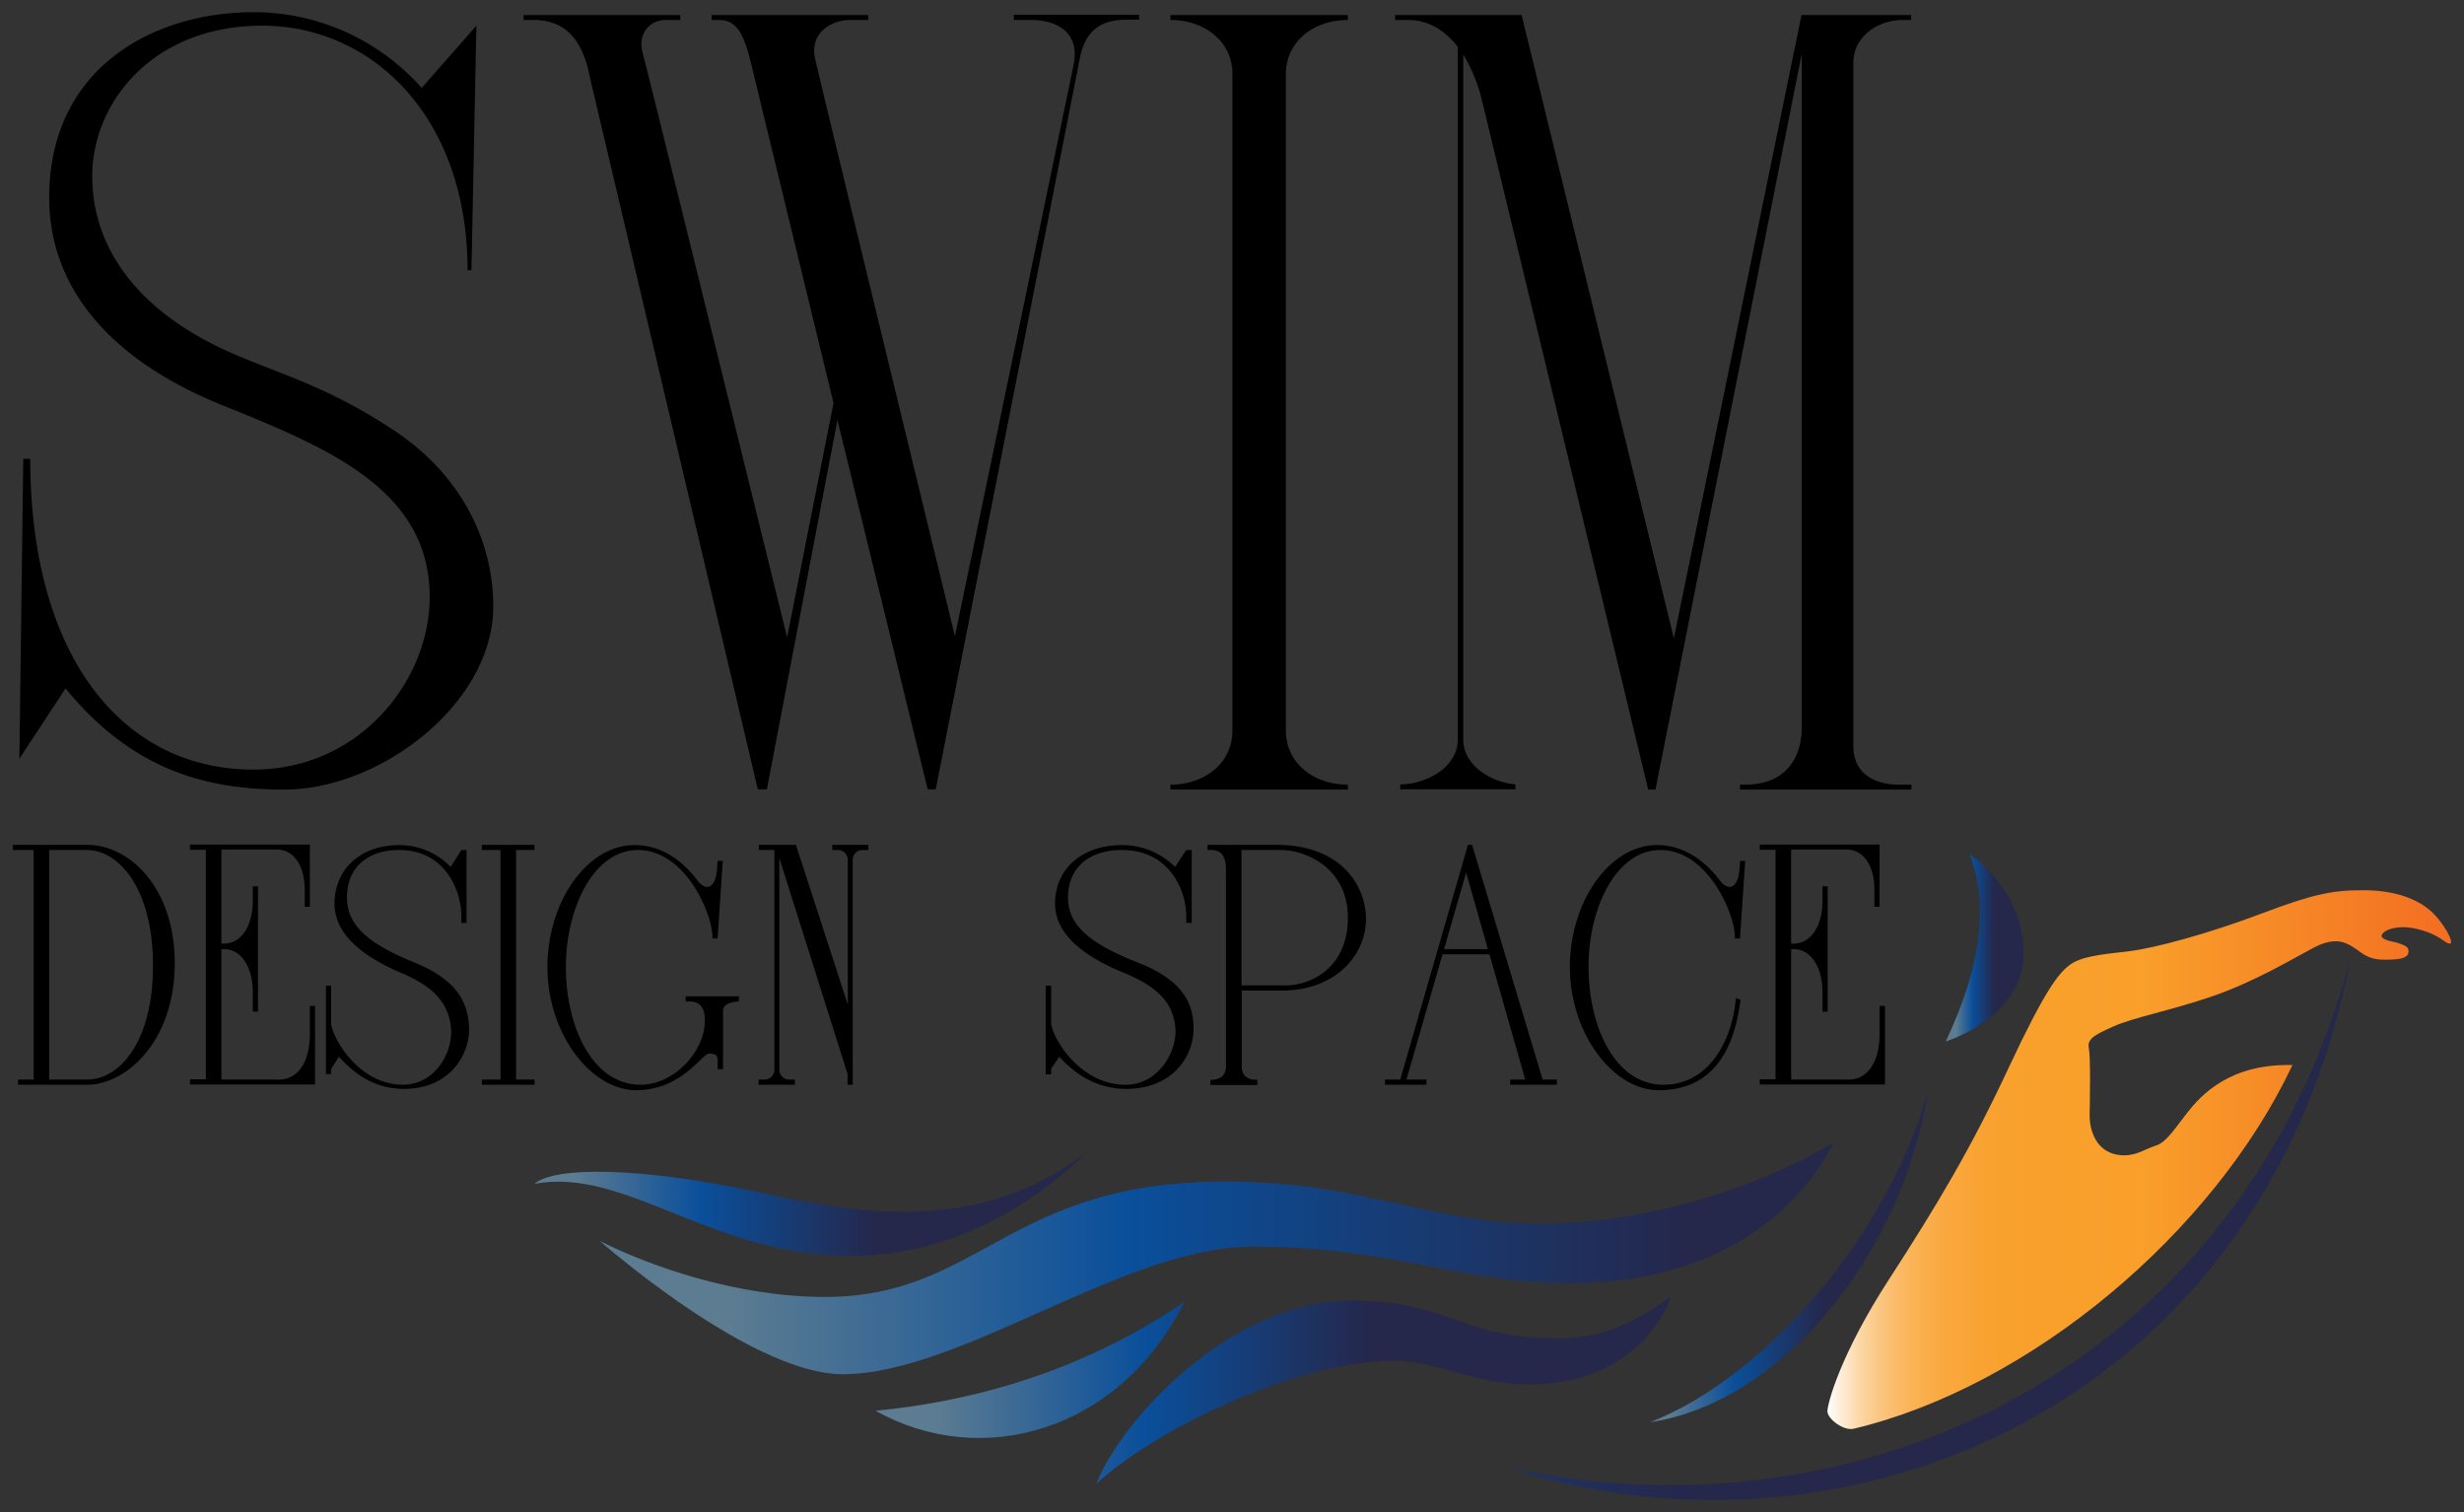
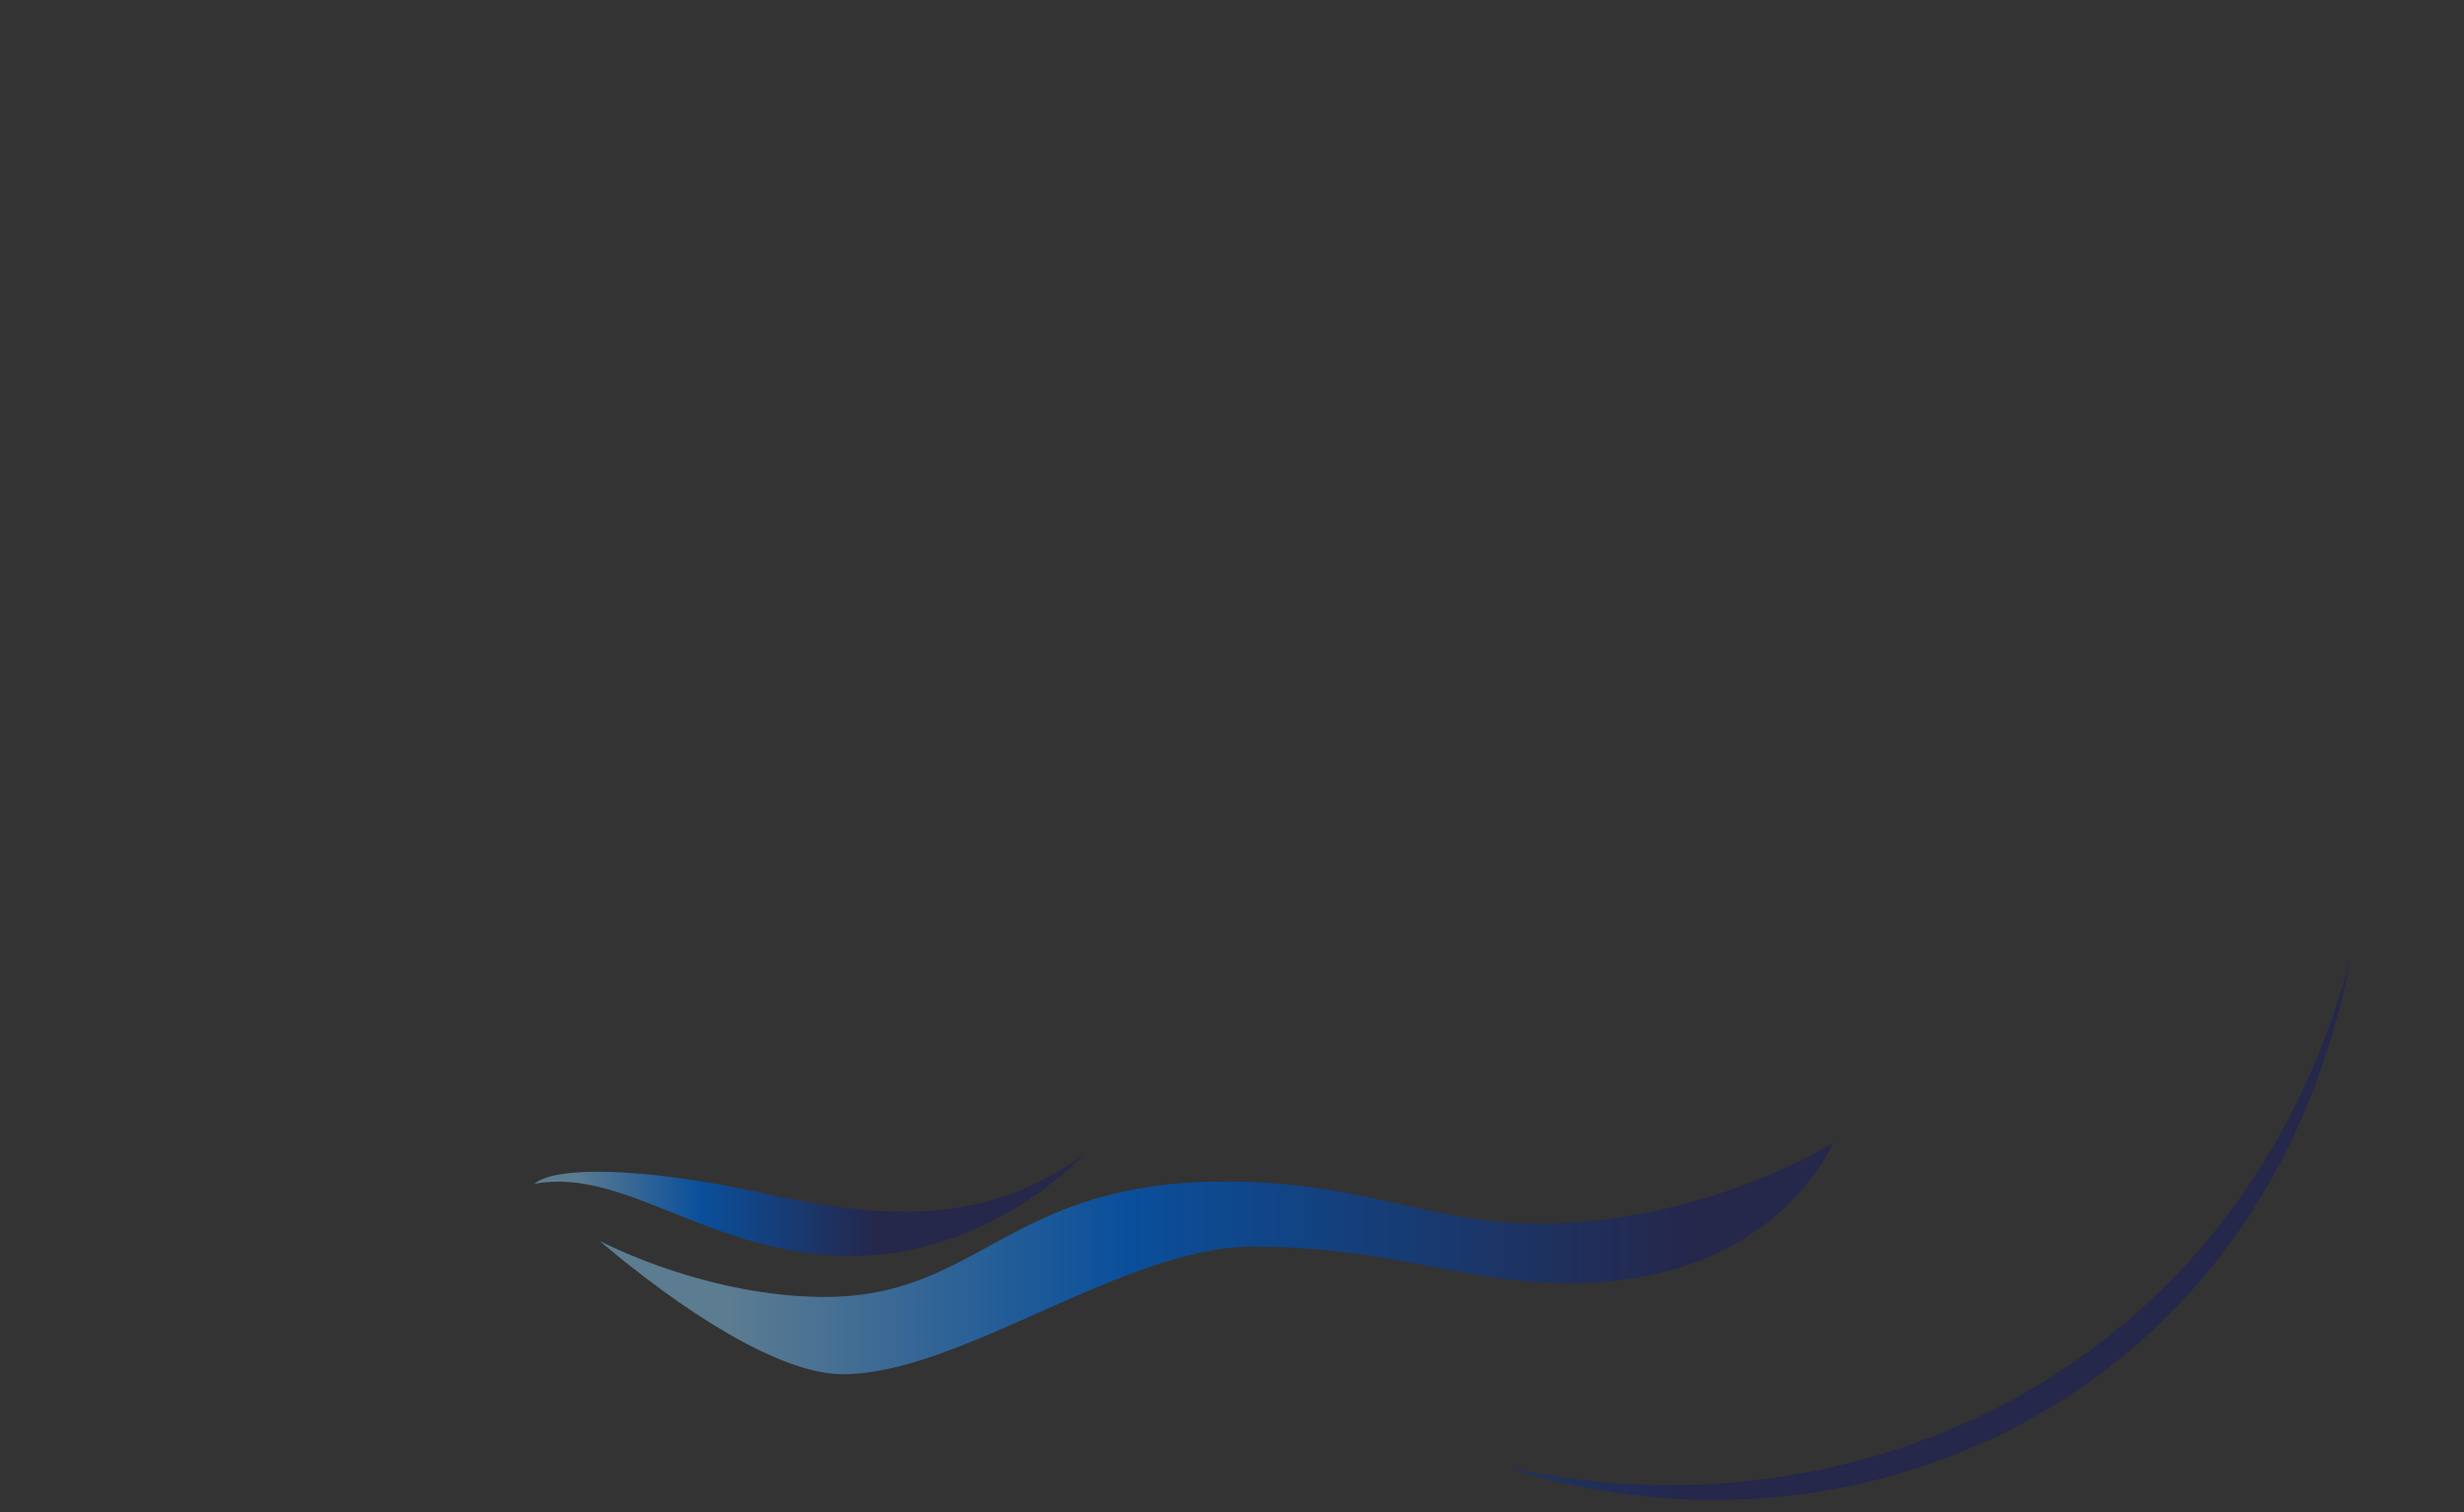
<svg xmlns="http://www.w3.org/2000/svg" viewBox="0 0 950 583">
  <rect x="0" y="0" width="950" height="583" fill="#333333" stroke="none" />
  <defs>
    <linearGradient y2=".5" x2="1" y1=".5" id="A">
      <stop stop-color="#fff" offset=".001" />
      <stop stop-color="#fff8f0" offset=".007" />
      <stop stop-color="#fde6c7" offset=".031" />
      <stop stop-color="#fcd5a1" offset=".055" />
      <stop stop-color="#fbc681" offset=".083" />
      <stop stop-color="#fbba65" offset=".113" />
      <stop stop-color="#fab04f" offset=".147" />
      <stop stop-color="#faa83e" offset=".187" />
      <stop stop-color="#f9a333" offset=".237" />
      <stop stop-color="#f9a02c" offset=".306" />
      <stop stop-color="#f99f2a" offset=".499" />
      <stop stop-color="#f36d22" offset=".999" />
    </linearGradient>
    <linearGradient y2=".5" x2="1" y1=".5" id="B">
      <stop stop-color="#5c7c91" offset=".131" />
      <stop stop-color="#436e94" offset=".194" />
      <stop stop-color="#0a4f9b" offset=".343" />
      <stop stop-color="#0b4d97" offset=".357" />
      <stop stop-color="#25274b" offset=".624" />
    </linearGradient>
    <linearGradient y2=".5" x2="1" y1=".5" id="C">
      <stop stop-color="#5c7c91" offset=".072" />
      <stop stop-color="#436e94" offset=".141" />
      <stop stop-color="#0a4f9b" offset=".301" />
      <stop stop-color="#0b4d97" offset=".317" />
      <stop stop-color="#25274b" offset=".624" />
    </linearGradient>
    <linearGradient y2=".5" x2="1" y1=".5" id="D">
      <stop stop-color="#5c7c91" offset=".076" />
      <stop stop-color="#436e94" offset=".154" />
      <stop stop-color="#0a4f9b" offset=".338" />
      <stop stop-color="#0b4d97" offset=".353" />
      <stop stop-color="#25274b" offset=".624" />
    </linearGradient>
  </defs>
-   <path d="M605.267 372.903c0-25.5 15.4-47.1 33.6-47.1 12.8 0 20.8 9.2 24.3 13.7s7 2.6 7.5-4.5l.2-3.1h2l-2 29.9h-2c.5-8.3-10-34.1-28.7-34.1-17.3 0-27.8 22.9-27.7 45.1 0 22.3 9.8 45.4 28.9 45.4 16.8 0 26.4-15.9 27.9-33.4l1.8.6c-2.7 21.5-12.1 34.9-31.6 34.9-17.5 0-34.2-21.9-34.2-47.4zm-394.2 0c0-25.5 15.4-47.1 33.6-47.1 12.8 0 20.8 9.1 24.3 13.7 3.5 4.5 7 2.6 7.5-4.5l.2-3.1h2l-2 29.9h-2c.5-8.3-10-34.1-28.7-34.1-17.3 0-27.8 22.8-27.8 45.1s9.8 45.4 28.9 45.4c12.5 0 24.7-12.5 24.7-24.9 0-5.2-2.3-7.2-5.9-7.2h-1.5v-2h20.5v2s-6.1 0-6.1 3.6v22.5h-2.1v-3.6c0-1.8-.9-2.4-3.4-2.4s-10.5 14.1-28 14.1-34.2-21.9-34.2-47.4zm197.3 34.5-3.1 4.7v2.1h-2.1v-34.2h2.1v14.2c0 5.1 10.6 24 28.7 24 13.1 0 20.5-13.7 19.1-23-1.3-9.1-7.1-14.9-19.6-20.1-12.6-5.1-26.7-13.5-26.7-26.7 0-13.1 10-22.6 25.9-22.6a29.153 29.153 0 0 1 20.4 8.4l4.3-6.5h2.1v28.1h-2.1v-2.7c0-9.3-6.1-25.4-24.8-25.4-13 0-20.8 7.1-20.8 18.3s9.2 18.1 27.2 25.2 21.3 16.6 21.2 25.6c0 10-7.7 23-26 23-13.7 0-22-8.4-25.8-12.4zm-277.7 0-3 4.7v2h-2v-34.1h2v14.2c0 5.1 10.2 24 27.7 24 12.6 0 19.9-13.2 18.4-23-1.4-9.1-6.9-14.9-19-20.1-12.1-5.1-25.8-13.5-25.8-26.7 0-13.1 9.8-22.6 25.1-22.6a27.592 27.592 0 0 1 19.7 8.4l4.1-6.5h2v28.1h-2v-2.7c0-9.3-5.9-25.4-24-25.4-12.5 0-20.1 7.1-20.1 18.3s8.9 18.1 26.3 25.2 20.6 16.6 20.8 25.6c0 10-7.5 23-25.2 23-13.3 0-21.3-8.4-25-12.4zm336 10.9v-2h.4c3 0 5.6-1.4 5.6-5.2v-76.1c0-4.1-1.3-7.3-5.7-7.3h-1.4v-2h26.5c24.3 0 34.5 15 34.6 28.6 0 13.5-11.3 27.6-32.6 27.6h-15.3v29.2c0 3.9 2.6 5.2 5.6 5.2h.4v2zm12-38.4h17c9.8 0 24-6.8 24-26.1s-16.3-26.1-25.9-26.1h-15.1zm103.6 38.3v-2h5.8l-13.8-48.3h-18.1l-13.9 48.3h7.7v2h-16v-2h5.9l26.1-90.5h1.6l27.2 90.5h5.5v2zm-25.5-52.3h16.9l-8.4-29.5zm-230 52.3v-4.2l-26.3-83.2v81.8a3.817 3.817 0 0 0 4 3.6h2v2h-14v-2h2.1a3.816 3.816 0 0 0 4-3.6v-84.9h-6v-2h14.3l20 61.6v-56a3.817 3.817 0 0 0-4-3.6h-2v-2h13.9v2h-2a3.816 3.816 0 0 0-4 3.6v86.9zm-141 0v-2h7.2v-88.5h-7.2v-2h20.3v2h-7.1v88.5h7.1v2zm-178.8 0v-2h6v-88.5h-8v-2h28.6c16.3 0 33.8 16.4 33.8 45.7 0 30-18.7 46.8-33.8 46.8zm12-2h14.6c12.6 0 25.5-14.6 25.4-44.2 0-29-12.9-44.3-25.5-44.3h-14.5zm694 1.9h-34.5v-2h6.1v-88.5h-6.1v-2h46.2v24h-2v-6.7c0-9.3-4.3-15.4-10.8-15.4h-21.3v36.3h.9c7 0 11.2-7.2 11.2-16.6v-5.5h2v48.3h-2v-7.5c0-9.4-4.3-16.6-11.2-16.6h-.9v50.3h22.3c6.4 0 11.8-5.7 11.8-17.6v-10.8h2.1v30.3zm-605.3 0h-34.4v-2h6.1v-88.5h-6.1v-2h46.2v24h-2v-6.7c0-9.3-4.3-15.4-10.8-15.4h-21.3v36.3h.9c7 0 11.2-7.2 11.2-16.6v-5.5h2v48.3h-2v-7.5c0-9.4-4.3-16.6-11.2-16.6h-.9v50.3h22.3c6.4 0 11.8-5.7 11.8-17.6v-10.8h2v30.3zm563.2-113.7v-1.9h2.2c13.1 0 21.6-7.8 21.6-22.4v-259.4l-56.4 283.7h-2.8l-64.1-265.7a62.1 62.1 0 0 0-7.2-17.7v264c0 10.3 10.9 16.6 20.1 17.4v1.9h-44.4v-1.9c9.6 0 22.2-6.3 22.2-17.4v-266.9c-5.3-6.9-11.9-10.4-19.2-10.4h-5v-1.9h48.8l58.7 240.3 49.2-240.3h42.3v1.9h-3.1c-10.3 0-19.1 6.8-19.2 16.2v263.7c0 11.5 9.4 14.9 17.4 14.9h5v1.9zm-185.4 0h-34.2v-1.9c13.2 0 23.9-8.3 23.9-20.9v-253c0-12.6-10.7-20.9-23.9-20.9v-1.9h68.4v1.9c-13.2 0-23.9 8.3-23.9 20.9v253c0 12.6 10.7 20.9 23.9 20.9v1.9zm-460.2-39-17.8 27.1 1.5-115.6h2.7c0 76.3 35.6 119.8 86 119.8 41.3 0 68-34.6 68-66.5 0-41.3-38.8-57.4-80-74-43.1-17.4-66.7-45.2-66.7-80 0-50.2 40.4-71.5 78.7-71.5a86.389 86.389 0 0 1 64.9 29.2l21.1-24-1.9 94.3h-1.5c0-59.3-36.9-94.3-79.2-94.3-42.1 0-65.5 29.6-65.5 58 0 25.9 15.2 46.6 39.4 60.9 23.1 13.7 44.4 15.5 76.9 37.1 26.3 17.4 38.4 43.1 38.3 68 0 37.1-43.3 70.5-80.6 70.5-30.6 0-58.6-7.7-84.3-39zm332.4 38.9-34.8-142.4-27.2 142.4h-3.5l-64.5-273.5c-2.6-13.6-8.1-23.1-22.1-23.1h-3.7v-1.9h60.4v1.9h-5.4c-6.9 0-11 5.7-9.1 12.7 2 7.1 55.7 225.3 55.7 225.3l17.9-90.3-31.3-128.9c-2.9-12.6-5.6-18.8-12.8-18.8h-2.9v-1.9h60.4v1.9h-7c-7 0-15.8 4.8-13.5 15s53.9 222.6 53.9 222.6l45.7-220c3-14.3-8.4-17.6-16.4-17.6h-6.6v-2h48.3v1.9h-5.1c-10.8 0-15.9 5.5-17.7 14.7l-55.6 282z" />
-   <path d="M928.567 367.303c-.4 2-2.9 2.7-9.1 2.7s-8.1-2.1-11.8-4.6-7.9-4.1-15.7 0-23 13.3-39.6 18.9-29.6 7.9-37.5 11.4-10.2 5-9.5 8.5.4 20.5.3 25.7 2.2 15.5 13.4 15.5c5 0 8.1-2.5 12-3.7s6.4-5.2 12-12.4c5.6-7.3 16.8-19.3 40.8-18.7-30.6 64.9-101.2 124-169.1 140.2-3.9 1-10.2-3.8-10.2-6.7s4.9-21.8 23.7-50.8 32.1-51.4 46.1-81.5c14.1-30.1 19.2-36.4 23.5-39.7s11.8-4.1 22.4-5.3 31.5-7 51.4-14.5 27.2-9.1 39.4-9.1 20.7 3.3 26 7.9c5.2 4.6 9.4 12.6 7.5 12.7s-3.6-3.5-12.8-5.7c-9.3-2.2-14.8 1.8-13.3 3.3s4.3 1.5 6.6 2.3c2.3.9 3.9 1.4 3.5 3.6z" fill="url(#A)" />
-   <path d="M750.167 401.503s30-9.1 30-34-20.7-38.1-20.7-38.1c7.7 20.4 3.7 44.8-9.3 72.1z" fill="url(#B)" />
-   <path d="M743.467 420.303c-10.2 64-56.6 120.3-107.2 128 45-17.7 91.7-72.4 107.2-128z" fill="url(#C)" />
-   <path d="M644.267 500.003s-10.5 33.7-54.7 33.7c-21.8 0-35.1-9.1-52.5-9.1-36.5 0-91.5 26.2-114.4 47.5 9.9-25.4 52.5-70.7 98.1-70.7 38.7 0 42.1 14.6 79.5 14.6 22.2 0 34.6-10 44-16zm-187.6 1.9c-24.9 50-78.2 64.9-119.1 42 43.6-4.3 83.5-17.8 119.1-42z" fill="url(#D)" />
  <path d="M417.967 445.003s-35.9 39.2-89.8 39.2-87-34.4-122.1-27.8c7.8-6.8 40.9-6.5 86.3 3.2 36.7 8 83.6 16.9 125.6-14.6z" fill="url(#C)" />
  <path d="M706.767 440.503s-21.8 54.2-101.5 54.2c-42.4 0-68.1-14.1-122.3-14.1-49.7 0-112.5 49.2-158.1 49.2-24.6 0-62.7-25.1-93.7-51.4 18.8 9.4 52.2 21.6 86.8 21.6 60.2 0 70.2-44.5 154.7-44.5 52.8 0 78.7 16.3 120.7 16.3 42.1 0 86.3-14.7 113.4-31.3zm199.4-70.7c-32.7 171.6-193.1 238.7-324.9 196 134.7 29.5 282.7-37.7 324.9-196z" fill="url(#C)" />
</svg>